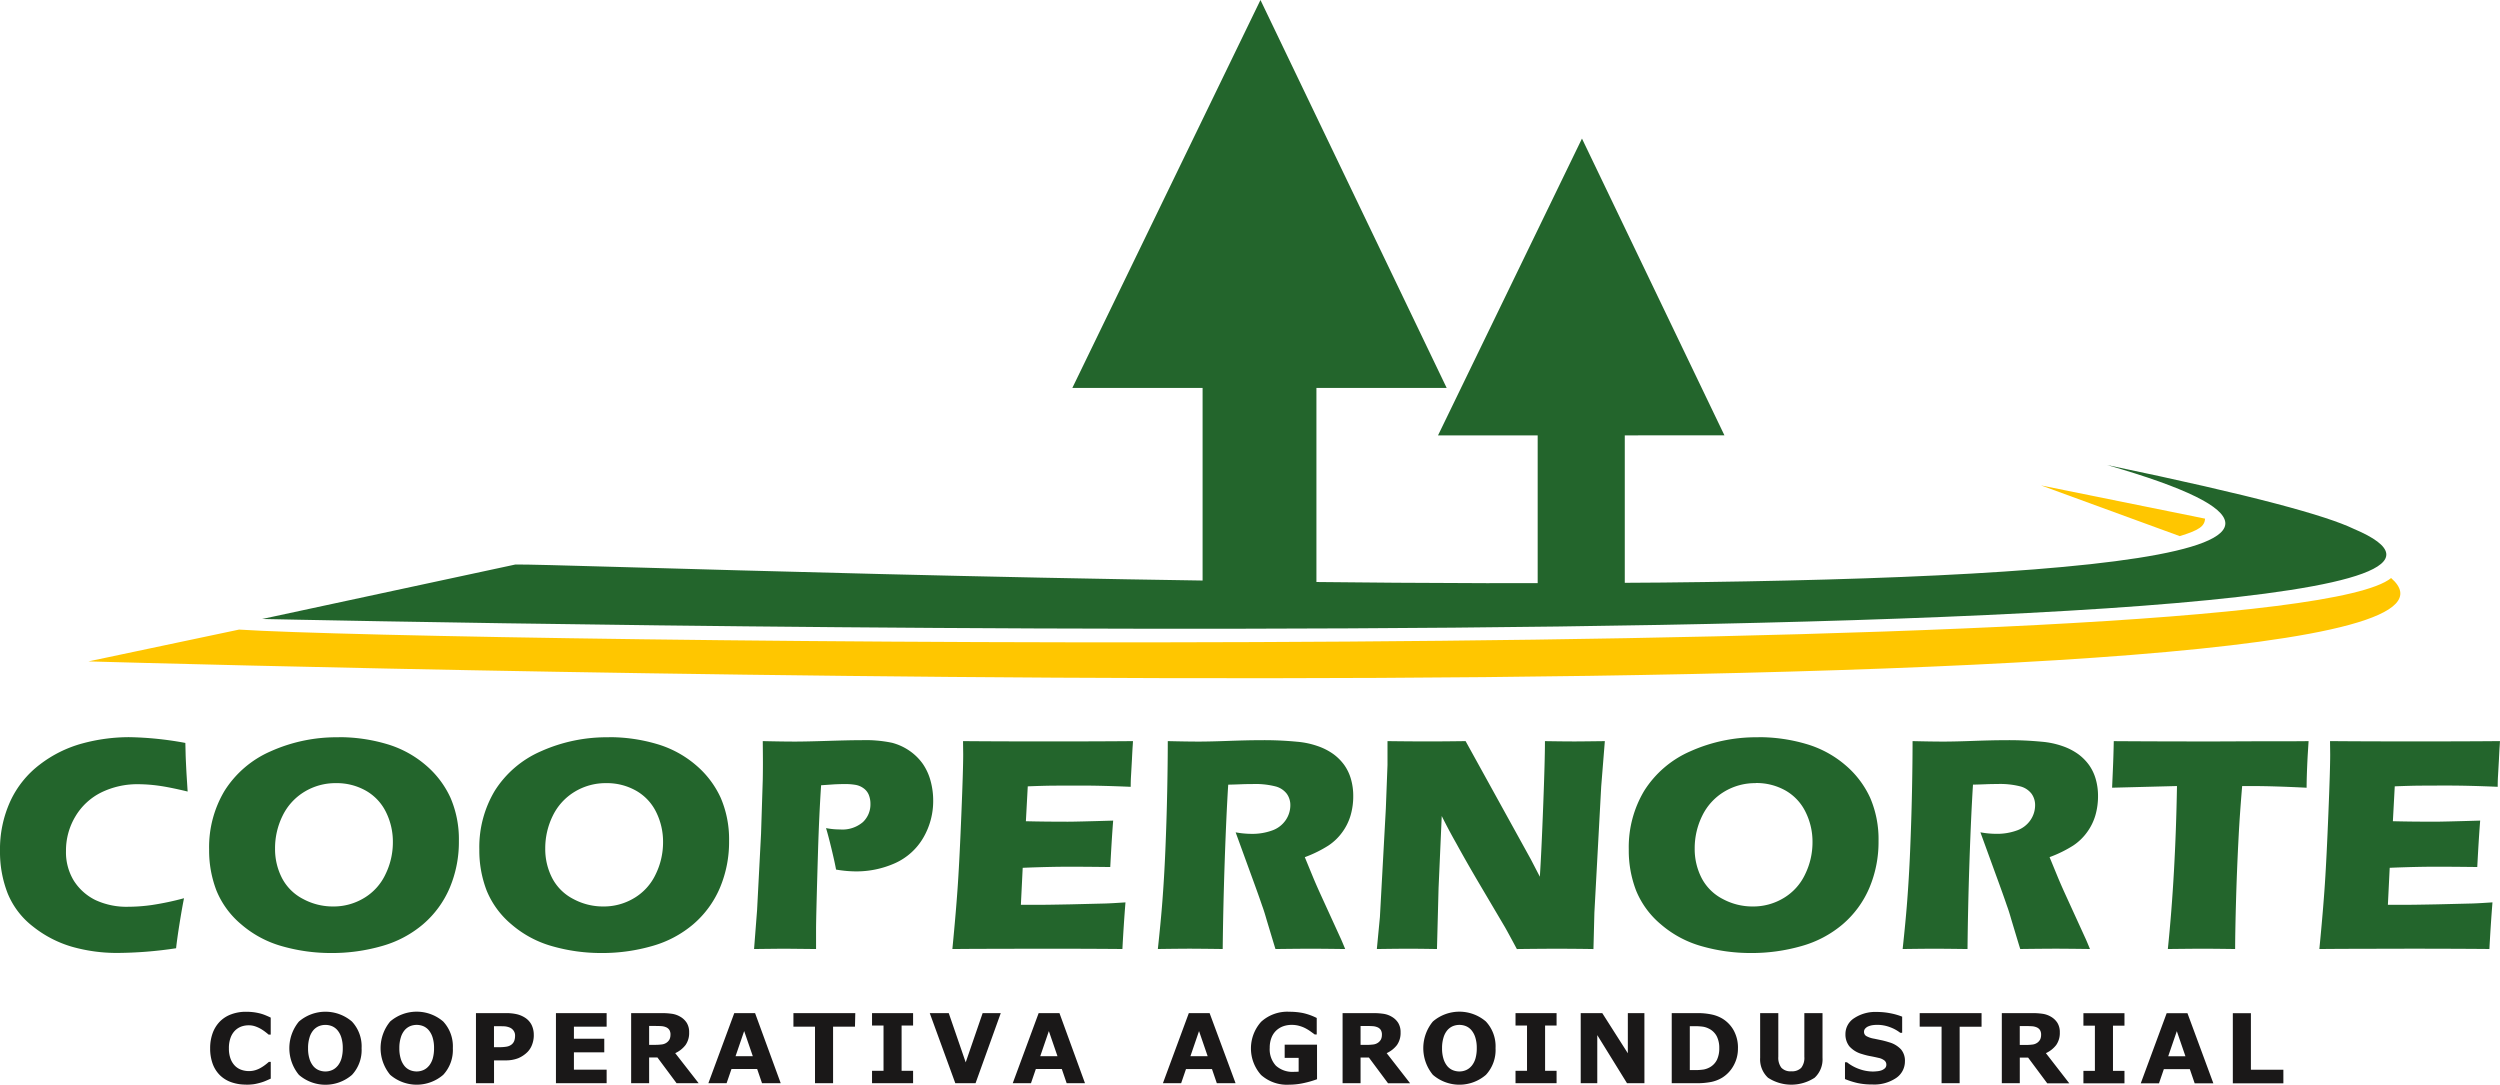
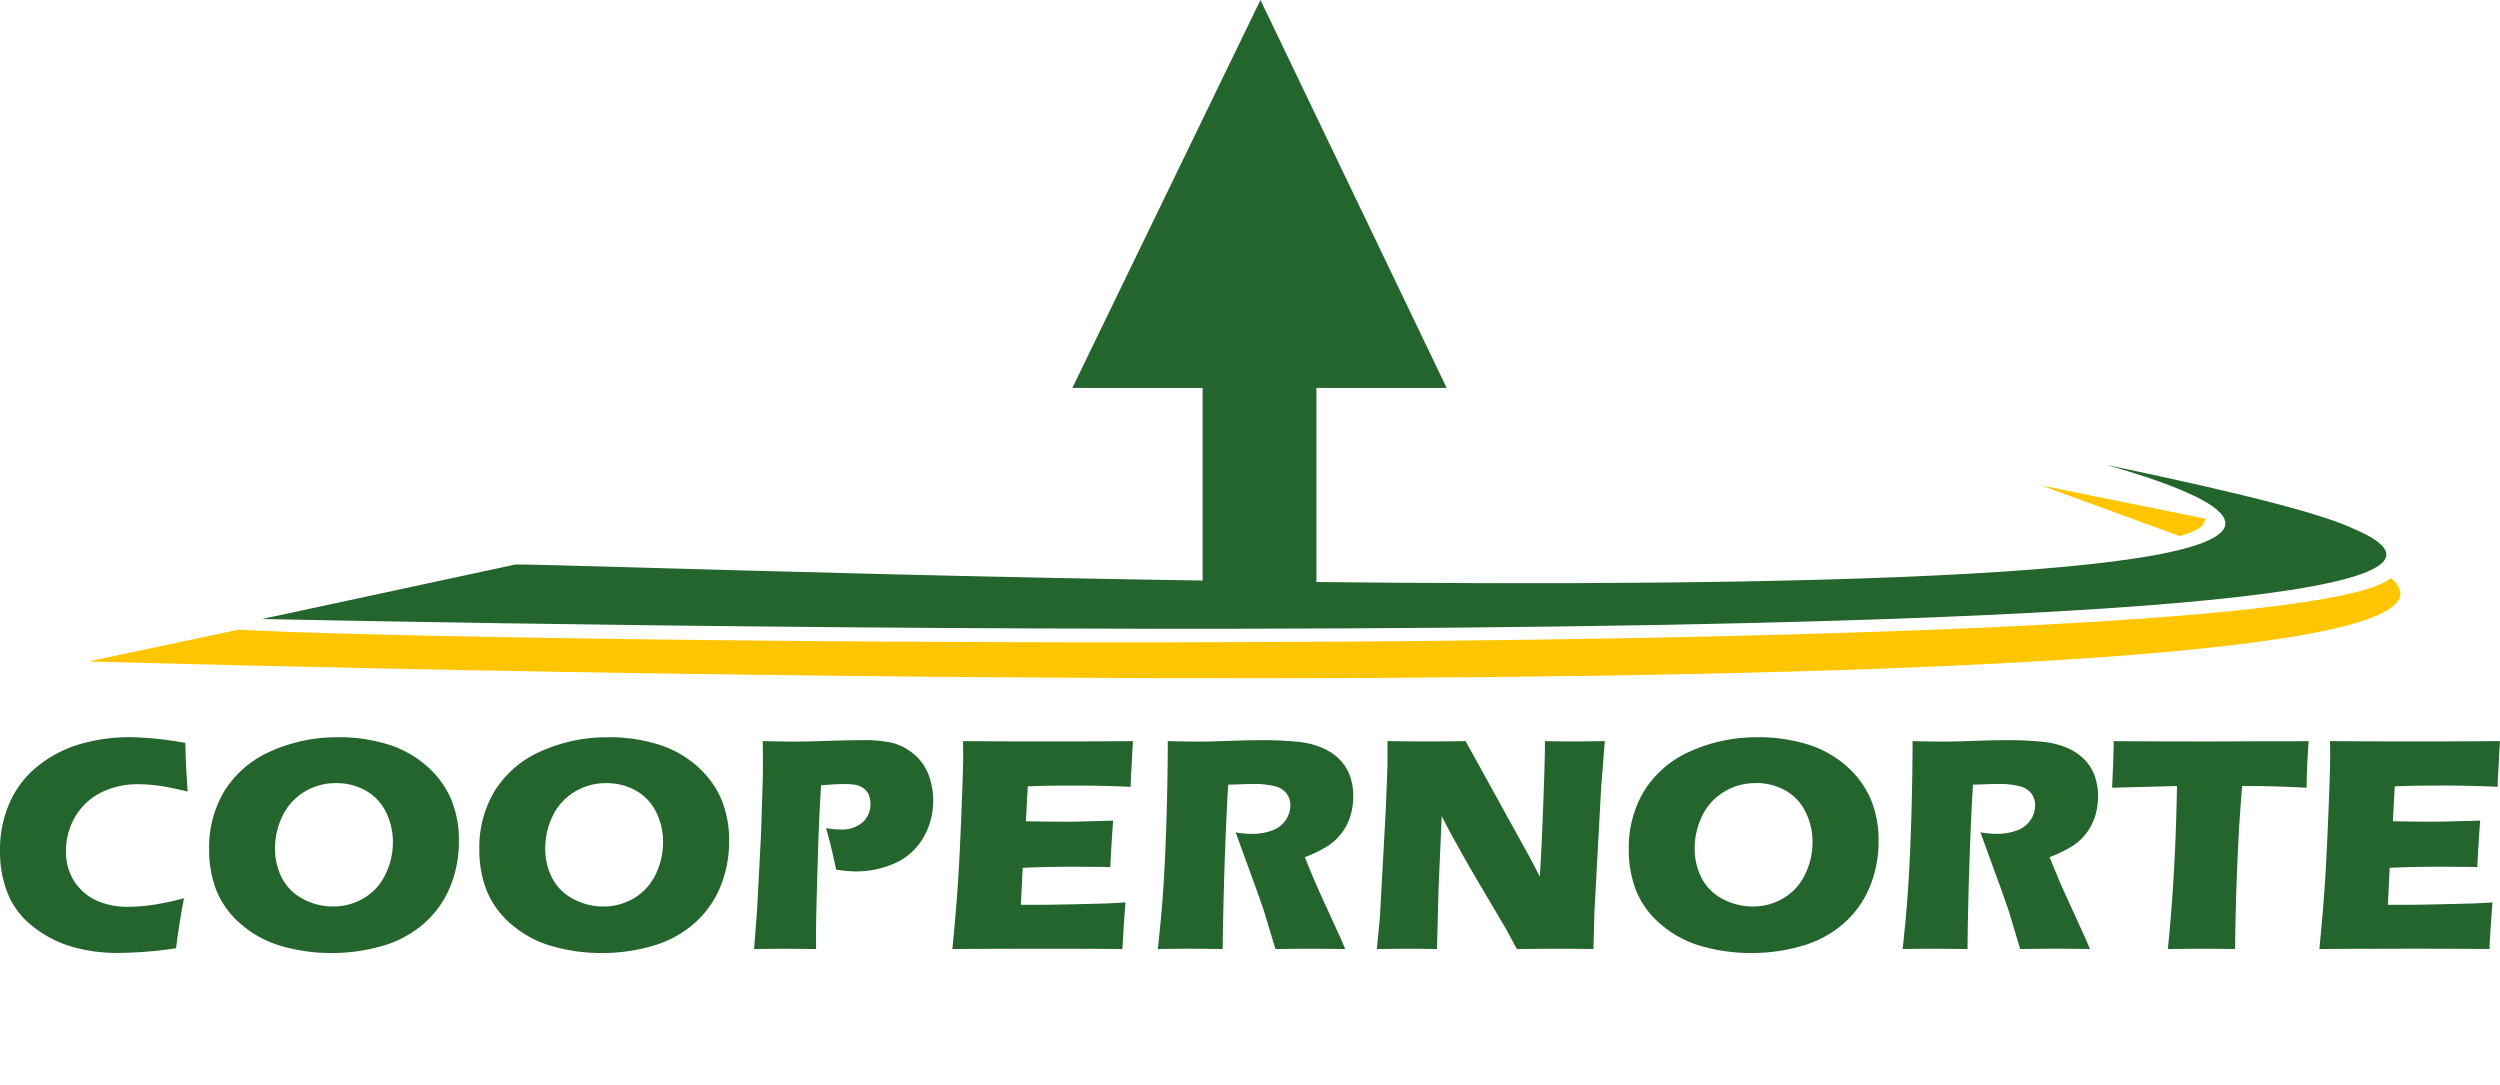
<svg xmlns="http://www.w3.org/2000/svg" id="Group_24" data-name="Group 24" width="266.707" height="115.718" viewBox="0 0 266.707 115.718">
  <defs>
    <clipPath id="clip-path">
      <rect id="Rectangle_49" data-name="Rectangle 49" width="266.707" height="115.718" fill="none" />
    </clipPath>
  </defs>
  <path id="Path_31" data-name="Path 31" d="M471.159,0,451.091,41.383h13.894V62.941h12.144V41.383h13.894Z" transform="translate(-336.689 0)" fill="#23652c" />
-   <path id="Path_32" data-name="Path 32" d="M620.273,58.286l15.2,31.664H624.84v16.5h-9.292V89.95H604.917Z" transform="translate(-451.504 -43.504)" fill="#23652c" fill-rule="evenodd" />
  <g id="Group_23" data-name="Group 23">
    <g id="Group_22" data-name="Group 22" clip-path="url(#clip-path)">
      <path id="Path_33" data-name="Path 33" d="M53.258,219.57l-16.08,3.395c21.061.6,263.982,7.057,245.661-8.894-11.417,9.386-208.743,6.86-229.581,5.5M262.99,207.735l-17.5-3.545,14.8,5.41c2.032-.625,2.658-1.04,2.7-1.864" transform="translate(-27.749 -152.405)" fill="#ffc600" fill-rule="evenodd" />
      <path id="Path_34" data-name="Path 34" d="M137.279,206.233l-27.005,5.809c5.709.122,258.989,5.55,223.139-9.615-2.98-1.425-10.521-3.516-26.319-6.81,68.372,19.664-163.064,10.4-169.815,10.616" transform="translate(-82.307 -146.007)" fill="#23652c" fill-rule="evenodd" />
      <path id="Path_35" data-name="Path 35" d="M19.629,327.287c-.128.638-.289,1.531-.471,2.673s-.305,2.03-.372,2.657a43.438,43.438,0,0,1-6.207.5,17.548,17.548,0,0,1-4.9-.66,12.119,12.119,0,0,1-4.16-2.158,8.537,8.537,0,0,1-2.7-3.533A12.153,12.153,0,0,1,0,322.218a12.326,12.326,0,0,1,1.1-5.286,10.373,10.373,0,0,1,3.15-3.916,13.027,13.027,0,0,1,4.509-2.241,19.041,19.041,0,0,1,5.069-.677,35.812,35.812,0,0,1,5.946.615l.033,1.364c.022.6.055,1.254.094,1.969l.117,1.853q-1.9-.458-3.078-.621a16.594,16.594,0,0,0-2.185-.161,8.752,8.752,0,0,0-3.949.876,6.649,6.649,0,0,0-2.757,2.551,7.054,7.054,0,0,0-1.009,3.7,5.817,5.817,0,0,0,.843,3.178,5.7,5.7,0,0,0,2.285,2.047,7.848,7.848,0,0,0,3.55.721,18.024,18.024,0,0,0,2.507-.189,30.123,30.123,0,0,0,3.405-.721M36.152,310.1a17.841,17.841,0,0,1,5,.7,11.232,11.232,0,0,1,4.21,2.235,10.027,10.027,0,0,1,2.7,3.533,11.186,11.186,0,0,1,.893,4.6,12.579,12.579,0,0,1-.982,5.014,10.547,10.547,0,0,1-2.834,3.871,11.616,11.616,0,0,1-4.42,2.335,19.207,19.207,0,0,1-5.347.738,18.968,18.968,0,0,1-5.264-.721,11.338,11.338,0,0,1-4.376-2.341,9.26,9.26,0,0,1-2.64-3.6,11.9,11.9,0,0,1-.782-4.4,11.7,11.7,0,0,1,1.647-6.245,11,11,0,0,1,4.892-4.2,17.153,17.153,0,0,1,7.3-1.508m-.294,4.892a6.357,6.357,0,0,0-3.378.921,6.109,6.109,0,0,0-2.324,2.546,7.822,7.822,0,0,0-.81,3.505,6.743,6.743,0,0,0,.738,3.15,5.218,5.218,0,0,0,2.252,2.235,6.664,6.664,0,0,0,3.195.8,6.262,6.262,0,0,0,3.306-.9,5.809,5.809,0,0,0,2.291-2.535,7.731,7.731,0,0,0,.788-3.417,7.113,7.113,0,0,0-.732-3.211,5.3,5.3,0,0,0-2.141-2.285,6.307,6.307,0,0,0-3.184-.81M64.977,310.1a17.843,17.843,0,0,1,5,.7,11.233,11.233,0,0,1,4.21,2.235,10.027,10.027,0,0,1,2.7,3.533,11.186,11.186,0,0,1,.893,4.6,12.575,12.575,0,0,1-.982,5.014,10.546,10.546,0,0,1-2.834,3.871,11.618,11.618,0,0,1-4.42,2.335,19.21,19.21,0,0,1-5.347.738,18.966,18.966,0,0,1-5.263-.721,11.34,11.34,0,0,1-4.376-2.341,9.263,9.263,0,0,1-2.64-3.6,11.9,11.9,0,0,1-.782-4.4,11.7,11.7,0,0,1,1.647-6.245,11,11,0,0,1,4.892-4.2,17.155,17.155,0,0,1,7.3-1.508m-.294,4.892a6.358,6.358,0,0,0-3.378.921,6.11,6.11,0,0,0-2.324,2.546,7.818,7.818,0,0,0-.81,3.505,6.746,6.746,0,0,0,.737,3.15,5.219,5.219,0,0,0,2.252,2.235,6.664,6.664,0,0,0,3.195.8,6.262,6.262,0,0,0,3.306-.9,5.808,5.808,0,0,0,2.291-2.535,7.731,7.731,0,0,0,.787-3.417,7.11,7.11,0,0,0-.732-3.211,5.294,5.294,0,0,0-2.141-2.285,6.306,6.306,0,0,0-3.184-.81M80.446,332.7l.322-4.16.422-8.125.183-5.752c.011-.616.017-1.237.017-1.853,0-.466-.006-1.231-.017-2.291q2.138.05,3.444.05c.832,0,1.975-.028,3.428-.072s2.679-.078,3.688-.078a13.807,13.807,0,0,1,3.228.277,5.94,5.94,0,0,1,1.891.871,5.717,5.717,0,0,1,1.4,1.386,5.887,5.887,0,0,1,.826,1.814,7.921,7.921,0,0,1,.277,2.075,7.746,7.746,0,0,1-1.054,3.982,6.626,6.626,0,0,1-2.978,2.7,10.092,10.092,0,0,1-4.3.893,12.664,12.664,0,0,1-2.03-.194c-.089-.5-.25-1.242-.488-2.224s-.432-1.72-.582-2.2a7.707,7.707,0,0,0,1.492.144,3.36,3.36,0,0,0,2.446-.788,2.592,2.592,0,0,0,.8-1.924,2.562,2.562,0,0,0-.178-.982,1.622,1.622,0,0,0-.571-.71,2.029,2.029,0,0,0-.86-.355,6.209,6.209,0,0,0-1.07-.083c-.394,0-.8.011-1.22.033l-1.364.094q-.208,3.136-.327,6.972-.208,6.989-.211,8.386V332.7l-3.234-.033q-.682,0-3.378.033m21.154,0q.408-4.193.593-7.022t.372-7.515c.128-3.123.189-5.2.189-6.212l-.017-1.431q3.836.033,9.279.033,5.017,0,8.852-.033l-.033.538c-.011.128-.039.6-.078,1.414l-.1,1.769c-.022.377-.033.76-.033,1.154q-3.137-.133-5.264-.133c-1.558,0-2.612.006-3.161.011s-1.4.028-2.557.072l-.2,3.722c1.281.033,2.768.05,4.47.05q.907,0,4.842-.117c-.111,1.387-.211,3.04-.311,4.953q-2.8-.033-4.321-.033-2.238,0-5.02.116l-.194,3.949h1.869q.832,0,3.428-.05l3.361-.083c.5-.005,1.331-.05,2.5-.128q-.191,2.4-.327,4.975-3.961-.033-8.686-.033l-7.149.017Zm21.92,0c.205-1.908.372-3.622.488-5.153s.227-3.295.311-5.314.155-4.137.2-6.378.061-4.016.061-5.336c1.354.033,2.452.05,3.284.05.865,0,1.924-.028,3.167-.072s2.457-.078,3.639-.078a36.745,36.745,0,0,1,3.7.166,8.879,8.879,0,0,1,2.219.471,6.45,6.45,0,0,1,1.681.865,5.3,5.3,0,0,1,1.137,1.148,4.927,4.927,0,0,1,.71,1.486,6.452,6.452,0,0,1,.249,1.825,7.32,7.32,0,0,1-.277,2.041,5.808,5.808,0,0,1-.871,1.786,5.712,5.712,0,0,1-1.492,1.448A13.081,13.081,0,0,1,139.2,322.9l.849,2.063c.238.577.494,1.159.765,1.758l2.174,4.759c.1.205.272.616.521,1.22q-2.679-.033-3.605-.033-1.173,0-3.833.033c-.178-.566-.488-1.608-.949-3.134-.183-.643-.338-1.132-.471-1.481q-.391-1.156-1.154-3.233l-1.675-4.6a9.758,9.758,0,0,0,1.725.161,6.173,6.173,0,0,0,2.152-.355,2.918,2.918,0,0,0,1.464-1.11,2.823,2.823,0,0,0,.494-1.575,2.055,2.055,0,0,0-.372-1.226,2.2,2.2,0,0,0-1.181-.788,8.683,8.683,0,0,0-2.474-.26c-.383,0-.771.005-1.181.022s-.876.033-1.42.044q-.208,3.328-.372,8.126t-.216,9.407q-2.712-.033-3.522-.033-.948,0-3.4.033m23.367,0,.327-3.411.632-11.57.178-4.664V310.52q2.521.033,4.448.033,1.381,0,3.883-.033l6.961,12.613.96,1.853q.175-2.729.361-7.654t.183-6.811c1.337.022,2.4.033,3.206.033.366,0,1.426-.011,3.184-.033l-.388,4.842-.727,13.456-.1,3.883q-2.113-.033-3.949-.033-1.523,0-4.221.033-.849-1.589-1.254-2.307l-2.734-4.631q-1.348-2.28-2.485-4.354c-.5-.882-1.015-1.842-1.542-2.9l-.339,7.7L153.3,332.7c-1.342-.022-2.363-.033-3.067-.033q-.9,0-3.35.033m40.722-22.6a17.843,17.843,0,0,1,5,.7,11.234,11.234,0,0,1,4.21,2.235,10.029,10.029,0,0,1,2.7,3.533,11.186,11.186,0,0,1,.893,4.6,12.575,12.575,0,0,1-.982,5.014,10.543,10.543,0,0,1-2.834,3.871,11.615,11.615,0,0,1-4.421,2.335,19.2,19.2,0,0,1-5.347.738,18.967,18.967,0,0,1-5.264-.721,11.339,11.339,0,0,1-4.376-2.341,9.263,9.263,0,0,1-2.64-3.6,11.9,11.9,0,0,1-.782-4.4,11.7,11.7,0,0,1,1.647-6.245,11,11,0,0,1,4.892-4.2,17.155,17.155,0,0,1,7.3-1.508m-.294,4.892a6.358,6.358,0,0,0-3.378.921,6.11,6.11,0,0,0-2.324,2.546,7.821,7.821,0,0,0-.81,3.505,6.746,6.746,0,0,0,.737,3.15,5.219,5.219,0,0,0,2.252,2.235,6.664,6.664,0,0,0,3.195.8,6.261,6.261,0,0,0,3.306-.9,5.808,5.808,0,0,0,2.291-2.535,7.731,7.731,0,0,0,.787-3.417,7.11,7.11,0,0,0-.732-3.211A5.293,5.293,0,0,0,190.5,315.8a6.308,6.308,0,0,0-3.184-.81m15.663,17.71c.205-1.908.372-3.622.488-5.153s.227-3.295.31-5.314.155-4.137.2-6.378.061-4.016.061-5.336c1.354.033,2.452.05,3.284.05.865,0,1.925-.028,3.167-.072s2.457-.078,3.639-.078a36.752,36.752,0,0,1,3.7.166,8.879,8.879,0,0,1,2.219.471,6.443,6.443,0,0,1,1.68.865,5.3,5.3,0,0,1,1.137,1.148,4.926,4.926,0,0,1,.71,1.486,6.46,6.46,0,0,1,.249,1.825,7.32,7.32,0,0,1-.277,2.041,5.8,5.8,0,0,1-.871,1.786,5.707,5.707,0,0,1-1.492,1.448,13.087,13.087,0,0,1-2.529,1.242l.849,2.063c.238.577.494,1.159.765,1.758l2.174,4.759c.1.205.272.616.521,1.22q-2.679-.033-3.605-.033-1.173,0-3.833.033c-.178-.566-.488-1.608-.949-3.134-.183-.643-.338-1.132-.471-1.481q-.391-1.156-1.154-3.233l-1.675-4.6a9.757,9.757,0,0,0,1.725.161,6.172,6.172,0,0,0,2.152-.355,2.918,2.918,0,0,0,1.464-1.11,2.823,2.823,0,0,0,.494-1.575,2.055,2.055,0,0,0-.372-1.226,2.2,2.2,0,0,0-1.181-.788,8.682,8.682,0,0,0-2.474-.26c-.383,0-.771.005-1.181.022s-.876.033-1.42.044q-.208,3.328-.372,8.126T209.9,332.7q-2.712-.033-3.522-.033c-.632,0-1.764.011-3.4.033m28.293,0q.815-7.9.976-17.388l-6.922.178.078-1.8c.044-.965.078-2.019.1-3.167q4.617.033,10.755.033l4.016-.017h3.9l2.113-.017-.1,1.592c-.044.854-.072,1.558-.089,2.113s-.022.982-.022,1.265q-3.477-.175-5.735-.178H239.2c-.161,1.914-.288,3.683-.372,5.3q-.183,3.486-.277,6.772t-.1,5.313q-2.662-.033-3.444-.033-.7,0-3.738.033m16.168,0q.408-4.193.593-7.022t.372-7.515c.128-3.123.189-5.2.189-6.212l-.017-1.431q3.836.033,9.279.033,5.016,0,8.852-.033l-.033.538c-.011.128-.039.6-.078,1.414l-.1,1.769c-.022.377-.033.76-.033,1.154q-3.137-.133-5.264-.133c-1.558,0-2.612.006-3.161.011s-1.4.028-2.557.072l-.2,3.722c1.281.033,2.768.05,4.471.05q.907,0,4.842-.117c-.111,1.387-.211,3.04-.311,4.953q-2.8-.033-4.321-.033-2.238,0-5.02.116l-.194,3.949h1.869q.832,0,3.428-.05l3.361-.083c.5-.005,1.331-.05,2.5-.128q-.191,2.4-.327,4.975-3.96-.033-8.686-.033l-7.15.017Z" transform="translate(0 -231.455)" fill="#23652c" fill-rule="evenodd" />
-       <path id="Path_36" data-name="Path 36" d="M92.221,433.349a4.636,4.636,0,0,1-1.539-.247,3.281,3.281,0,0,1-1.212-.732,3.315,3.315,0,0,1-.787-1.215,4.716,4.716,0,0,1-.278-1.684,4.652,4.652,0,0,1,.266-1.611,3.467,3.467,0,0,1,.773-1.241,3.292,3.292,0,0,1,1.208-.768,4.413,4.413,0,0,1,1.574-.271,6.393,6.393,0,0,1,.852.052,6.188,6.188,0,0,1,.7.139,4.909,4.909,0,0,1,.608.214c.183.077.343.151.48.218v1.814h-.221c-.093-.081-.211-.177-.353-.286a4.642,4.642,0,0,0-.485-.327,3.421,3.421,0,0,0-.6-.271,2.092,2.092,0,0,0-.688-.11,2.32,2.32,0,0,0-.773.127,1.9,1.9,0,0,0-.679.425,2.084,2.084,0,0,0-.478.758,3.15,3.15,0,0,0-.183,1.145,3.054,3.054,0,0,0,.2,1.176,2.069,2.069,0,0,0,.5.742,1.817,1.817,0,0,0,.682.394,2.474,2.474,0,0,0,.744.118,2.365,2.365,0,0,0,.7-.1,2.7,2.7,0,0,0,.634-.286,4.4,4.4,0,0,0,.458-.312c.141-.11.255-.206.346-.286h.2v1.788c-.187.084-.367.163-.537.237a4.393,4.393,0,0,1-.538.19,6.6,6.6,0,0,1-.688.161,5.605,5.605,0,0,1-.884.055m12.338-3.883a3.891,3.891,0,0,1-1.025,2.84,4.331,4.331,0,0,1-5.66,0,4.465,4.465,0,0,1,0-5.69,4.34,4.34,0,0,1,5.655,0,3.883,3.883,0,0,1,1.03,2.849M102,431.361a2.269,2.269,0,0,0,.417-.806,3.911,3.911,0,0,0,.135-1.094,3.669,3.669,0,0,0-.156-1.145,2.232,2.232,0,0,0-.406-.763,1.546,1.546,0,0,0-.59-.437,1.876,1.876,0,0,0-1.387-.005,1.621,1.621,0,0,0-.595.432,2.136,2.136,0,0,0-.41.777,3.74,3.74,0,0,0-.158,1.147,3.677,3.677,0,0,0,.153,1.138,2.257,2.257,0,0,0,.4.766,1.558,1.558,0,0,0,.588.437,1.836,1.836,0,0,0,.708.14,1.782,1.782,0,0,0,.708-.144,1.561,1.561,0,0,0,.588-.444m12.3-1.894a3.891,3.891,0,0,1-1.025,2.84,4.332,4.332,0,0,1-5.66,0,4.466,4.466,0,0,1,0-5.69,4.341,4.341,0,0,1,5.655,0,3.883,3.883,0,0,1,1.03,2.849m-2.556,1.894a2.268,2.268,0,0,0,.416-.806,3.9,3.9,0,0,0,.135-1.094,3.662,3.662,0,0,0-.156-1.145,2.223,2.223,0,0,0-.406-.763,1.546,1.546,0,0,0-.59-.437,1.875,1.875,0,0,0-1.387-.005,1.619,1.619,0,0,0-.595.432,2.133,2.133,0,0,0-.41.777,3.74,3.74,0,0,0-.158,1.147,3.685,3.685,0,0,0,.153,1.138,2.262,2.262,0,0,0,.4.766,1.558,1.558,0,0,0,.588.437,1.835,1.835,0,0,0,.708.14,1.783,1.783,0,0,0,.708-.144,1.561,1.561,0,0,0,.588-.444m11.2-3.274a2.84,2.84,0,0,1-.175.98,2.2,2.2,0,0,1-.5.807,3.1,3.1,0,0,1-1,.667,3.61,3.61,0,0,1-1.368.226h-1.2V433.2h-1.928v-7.477h3.173a5.114,5.114,0,0,1,1.2.121,2.831,2.831,0,0,1,.866.37,1.981,1.981,0,0,1,.691.758,2.4,2.4,0,0,1,.238,1.111m-1.994.045a.89.89,0,0,0-.17-.545.932.932,0,0,0-.4-.319,1.786,1.786,0,0,0-.588-.134c-.19-.007-.444-.012-.763-.012h-.331v2.24h.552a4.554,4.554,0,0,0,.811-.06,1.165,1.165,0,0,0,.535-.242.937.937,0,0,0,.269-.384,1.587,1.587,0,0,0,.082-.545m9.77,5.072h-5.408v-7.477h5.408v1.445h-3.49v1.291h3.238v1.447h-3.238v1.848h3.49Zm6.813-5.187a.968.968,0,0,0-.115-.483.78.78,0,0,0-.4-.316,1.48,1.48,0,0,0-.456-.1c-.175-.012-.377-.019-.609-.019h-.7v2.014h.591a5.691,5.691,0,0,0,.775-.045,1.12,1.12,0,0,0,.521-.206,1.016,1.016,0,0,0,.295-.344,1.148,1.148,0,0,0,.093-.5m3.008,5.187h-2.355l-2.04-2.743h-.888V433.2h-1.918v-7.477h3.233a7.259,7.259,0,0,1,1.14.075,2.438,2.438,0,0,1,.895.326,1.963,1.963,0,0,1,.67.65,1.866,1.866,0,0,1,.249,1,2.228,2.228,0,0,1-.384,1.351,2.918,2.918,0,0,1-1.1.869Zm8.755,0h-1.994l-.518-1.512H144.02L143.5,433.2h-1.944l2.763-7.477h2.22Zm-2.978-2.883-.921-2.681-.919,2.681Zm10.9-3.149h-2.336V433.2h-1.928v-6.032H150.63v-1.445h6.6Zm6.2,6.032h-4.38v-1.325h1.226v-4.827h-1.226v-1.325h4.38v1.325h-1.226v4.827h1.226Zm9.353-7.477L170.06,433.2H167.9l-2.727-7.477H167.2l1.809,5.252,1.807-5.252Zm8.986,7.477H179.78l-.518-1.512h-2.772l-.518,1.512h-1.944l2.763-7.477h2.22ZM178.8,430.32l-.92-2.681-.919,2.681Zm19,2.883H195.8l-.518-1.512h-2.772l-.518,1.512h-1.944l2.763-7.477h2.22Zm-2.978-2.883-.921-2.681-.919,2.681Zm11.668,2.456a10.072,10.072,0,0,1-1.33.389,7.3,7.3,0,0,1-1.653.193,4.139,4.139,0,0,1-2.988-1.037,4.254,4.254,0,0,1,.01-5.676,4.153,4.153,0,0,1,3.037-1.066,7.287,7.287,0,0,1,1.406.132,6.317,6.317,0,0,1,1.486.53V428h-.216q-.139-.105-.411-.3a4.557,4.557,0,0,0-.521-.329,3.316,3.316,0,0,0-.68-.276,2.892,2.892,0,0,0-.826-.117,2.693,2.693,0,0,0-.929.151,2.175,2.175,0,0,0-.749.463,2.1,2.1,0,0,0-.5.764,2.889,2.889,0,0,0-.183,1.073,2.576,2.576,0,0,0,.656,1.9,2.637,2.637,0,0,0,1.944.658c.074,0,.156,0,.243-.005s.171-.009.243-.015V430.5h-1.491v-1.411h3.451Zm6.923-4.76a.967.967,0,0,0-.115-.483.78.78,0,0,0-.4-.316,1.482,1.482,0,0,0-.456-.1c-.175-.012-.377-.019-.608-.019h-.7v2.014h.591a5.691,5.691,0,0,0,.775-.045,1.12,1.12,0,0,0,.521-.206,1.016,1.016,0,0,0,.295-.344,1.151,1.151,0,0,0,.093-.5m3.008,5.187h-2.355l-2.04-2.743h-.888V433.2h-1.918v-7.477h3.233a7.259,7.259,0,0,1,1.14.075,2.438,2.438,0,0,1,.895.326,1.966,1.966,0,0,1,.67.65,1.869,1.869,0,0,1,.249,1,2.228,2.228,0,0,1-.384,1.351,2.917,2.917,0,0,1-1.1.869Zm9.117-3.737a3.891,3.891,0,0,1-1.025,2.84,4.331,4.331,0,0,1-5.66,0,4.466,4.466,0,0,1,0-5.69,4.34,4.34,0,0,1,5.655,0,3.882,3.882,0,0,1,1.03,2.849m-2.556,1.894a2.264,2.264,0,0,0,.417-.806,3.911,3.911,0,0,0,.135-1.094,3.67,3.67,0,0,0-.156-1.145,2.227,2.227,0,0,0-.406-.763,1.546,1.546,0,0,0-.59-.437,1.875,1.875,0,0,0-1.387-.005,1.62,1.62,0,0,0-.595.432,2.136,2.136,0,0,0-.41.777,3.739,3.739,0,0,0-.158,1.147,3.678,3.678,0,0,0,.153,1.138,2.257,2.257,0,0,0,.4.766,1.558,1.558,0,0,0,.588.437,1.836,1.836,0,0,0,.708.14,1.782,1.782,0,0,0,.708-.144,1.559,1.559,0,0,0,.588-.444m9.072,1.843h-4.38v-1.325h1.226v-4.827h-1.226v-1.325h4.38v1.325h-1.226v4.827h1.226Zm9.372,0H239.56l-3.173-5.132V433.2H234.62v-7.477h2.3l2.727,4.284v-4.284h1.767Zm9.977-3.732a3.673,3.673,0,0,1-.478,1.872,3.475,3.475,0,0,1-1.2,1.266,3.7,3.7,0,0,1-1.2.463,7.956,7.956,0,0,1-1.546.13H244.33v-7.477h2.712a7.061,7.061,0,0,1,1.577.152,3.718,3.718,0,0,1,1.114.434,3.4,3.4,0,0,1,1.217,1.274,3.826,3.826,0,0,1,.446,1.886m-1.994-.015a2.747,2.747,0,0,0-.269-1.261,1.878,1.878,0,0,0-.852-.821,2.16,2.16,0,0,0-.605-.2,5.889,5.889,0,0,0-.931-.053h-.487V431.8h.487a5.851,5.851,0,0,0,1.01-.064,2.205,2.205,0,0,0,.627-.228,1.865,1.865,0,0,0,.773-.807,2.824,2.824,0,0,0,.247-1.248m11.014,1.041a2.671,2.671,0,0,1-.843,2.124,4.548,4.548,0,0,1-4.969,0,2.67,2.67,0,0,1-.842-2.119v-4.776H255.7v4.664a1.75,1.75,0,0,0,.326,1.16,1.323,1.323,0,0,0,1.061.382,1.367,1.367,0,0,0,1.056-.367,1.716,1.716,0,0,0,.334-1.176v-4.664h1.939Zm8.791.356a2.128,2.128,0,0,1-.938,1.795,4.189,4.189,0,0,1-2.542.691,7.138,7.138,0,0,1-1.62-.163,8.429,8.429,0,0,1-1.294-.415v-1.793h.211a4.484,4.484,0,0,0,1.339.734,4.334,4.334,0,0,0,1.425.255,4.433,4.433,0,0,0,.461-.029,1.815,1.815,0,0,0,.468-.1,1.154,1.154,0,0,0,.364-.226.521.521,0,0,0,.144-.4.545.545,0,0,0-.209-.425,1.452,1.452,0,0,0-.61-.272q-.421-.1-.891-.189a6.954,6.954,0,0,1-.881-.223,2.793,2.793,0,0,1-1.359-.831,2.042,2.042,0,0,1-.413-1.3,2,2,0,0,1,.936-1.7,4.083,4.083,0,0,1,2.408-.66,7.415,7.415,0,0,1,1.459.142,6.86,6.86,0,0,1,1.248.36v1.721h-.206a4.02,4.02,0,0,0-1.108-.605,3.842,3.842,0,0,0-1.339-.243,3.745,3.745,0,0,0-.48.032,1.933,1.933,0,0,0-.459.123.887.887,0,0,0-.336.228.5.5,0,0,0-.141.35.52.52,0,0,0,.226.454,2.524,2.524,0,0,0,.854.29l.79.165c.254.055.524.129.816.221a2.741,2.741,0,0,1,1.269.766,1.883,1.883,0,0,1,.41,1.258m8.174-3.682h-2.337V433.2h-1.928v-6.032h-2.335v-1.445h6.6Zm6.355.845a.968.968,0,0,0-.115-.483.78.78,0,0,0-.4-.316,1.481,1.481,0,0,0-.456-.1c-.175-.012-.377-.019-.608-.019h-.7v2.014h.591a5.692,5.692,0,0,0,.775-.045,1.121,1.121,0,0,0,.521-.206,1.019,1.019,0,0,0,.295-.344,1.151,1.151,0,0,0,.093-.5m3.008,5.187H284.39l-2.04-2.743h-.888V433.2h-1.918v-7.477h3.233a7.26,7.26,0,0,1,1.14.075,2.438,2.438,0,0,1,.895.326,1.964,1.964,0,0,1,.67.65,1.866,1.866,0,0,1,.249,1,2.228,2.228,0,0,1-.384,1.351,2.918,2.918,0,0,1-1.1.869Zm5.887,0h-4.38v-1.325h1.225v-4.827h-1.225v-1.325h4.38v1.325h-1.226v4.827h1.226Zm9.483,0h-1.993l-.518-1.512h-2.772l-.518,1.512h-1.944l2.763-7.477h2.22Zm-2.977-2.883-.921-2.681-.919,2.681Zm10.447,2.883h-5.393v-7.477h1.928v6.03h3.464Z" transform="translate(-65.985 -317.641)" fill="#1a1818" fill-rule="evenodd" />
    </g>
  </g>
</svg>